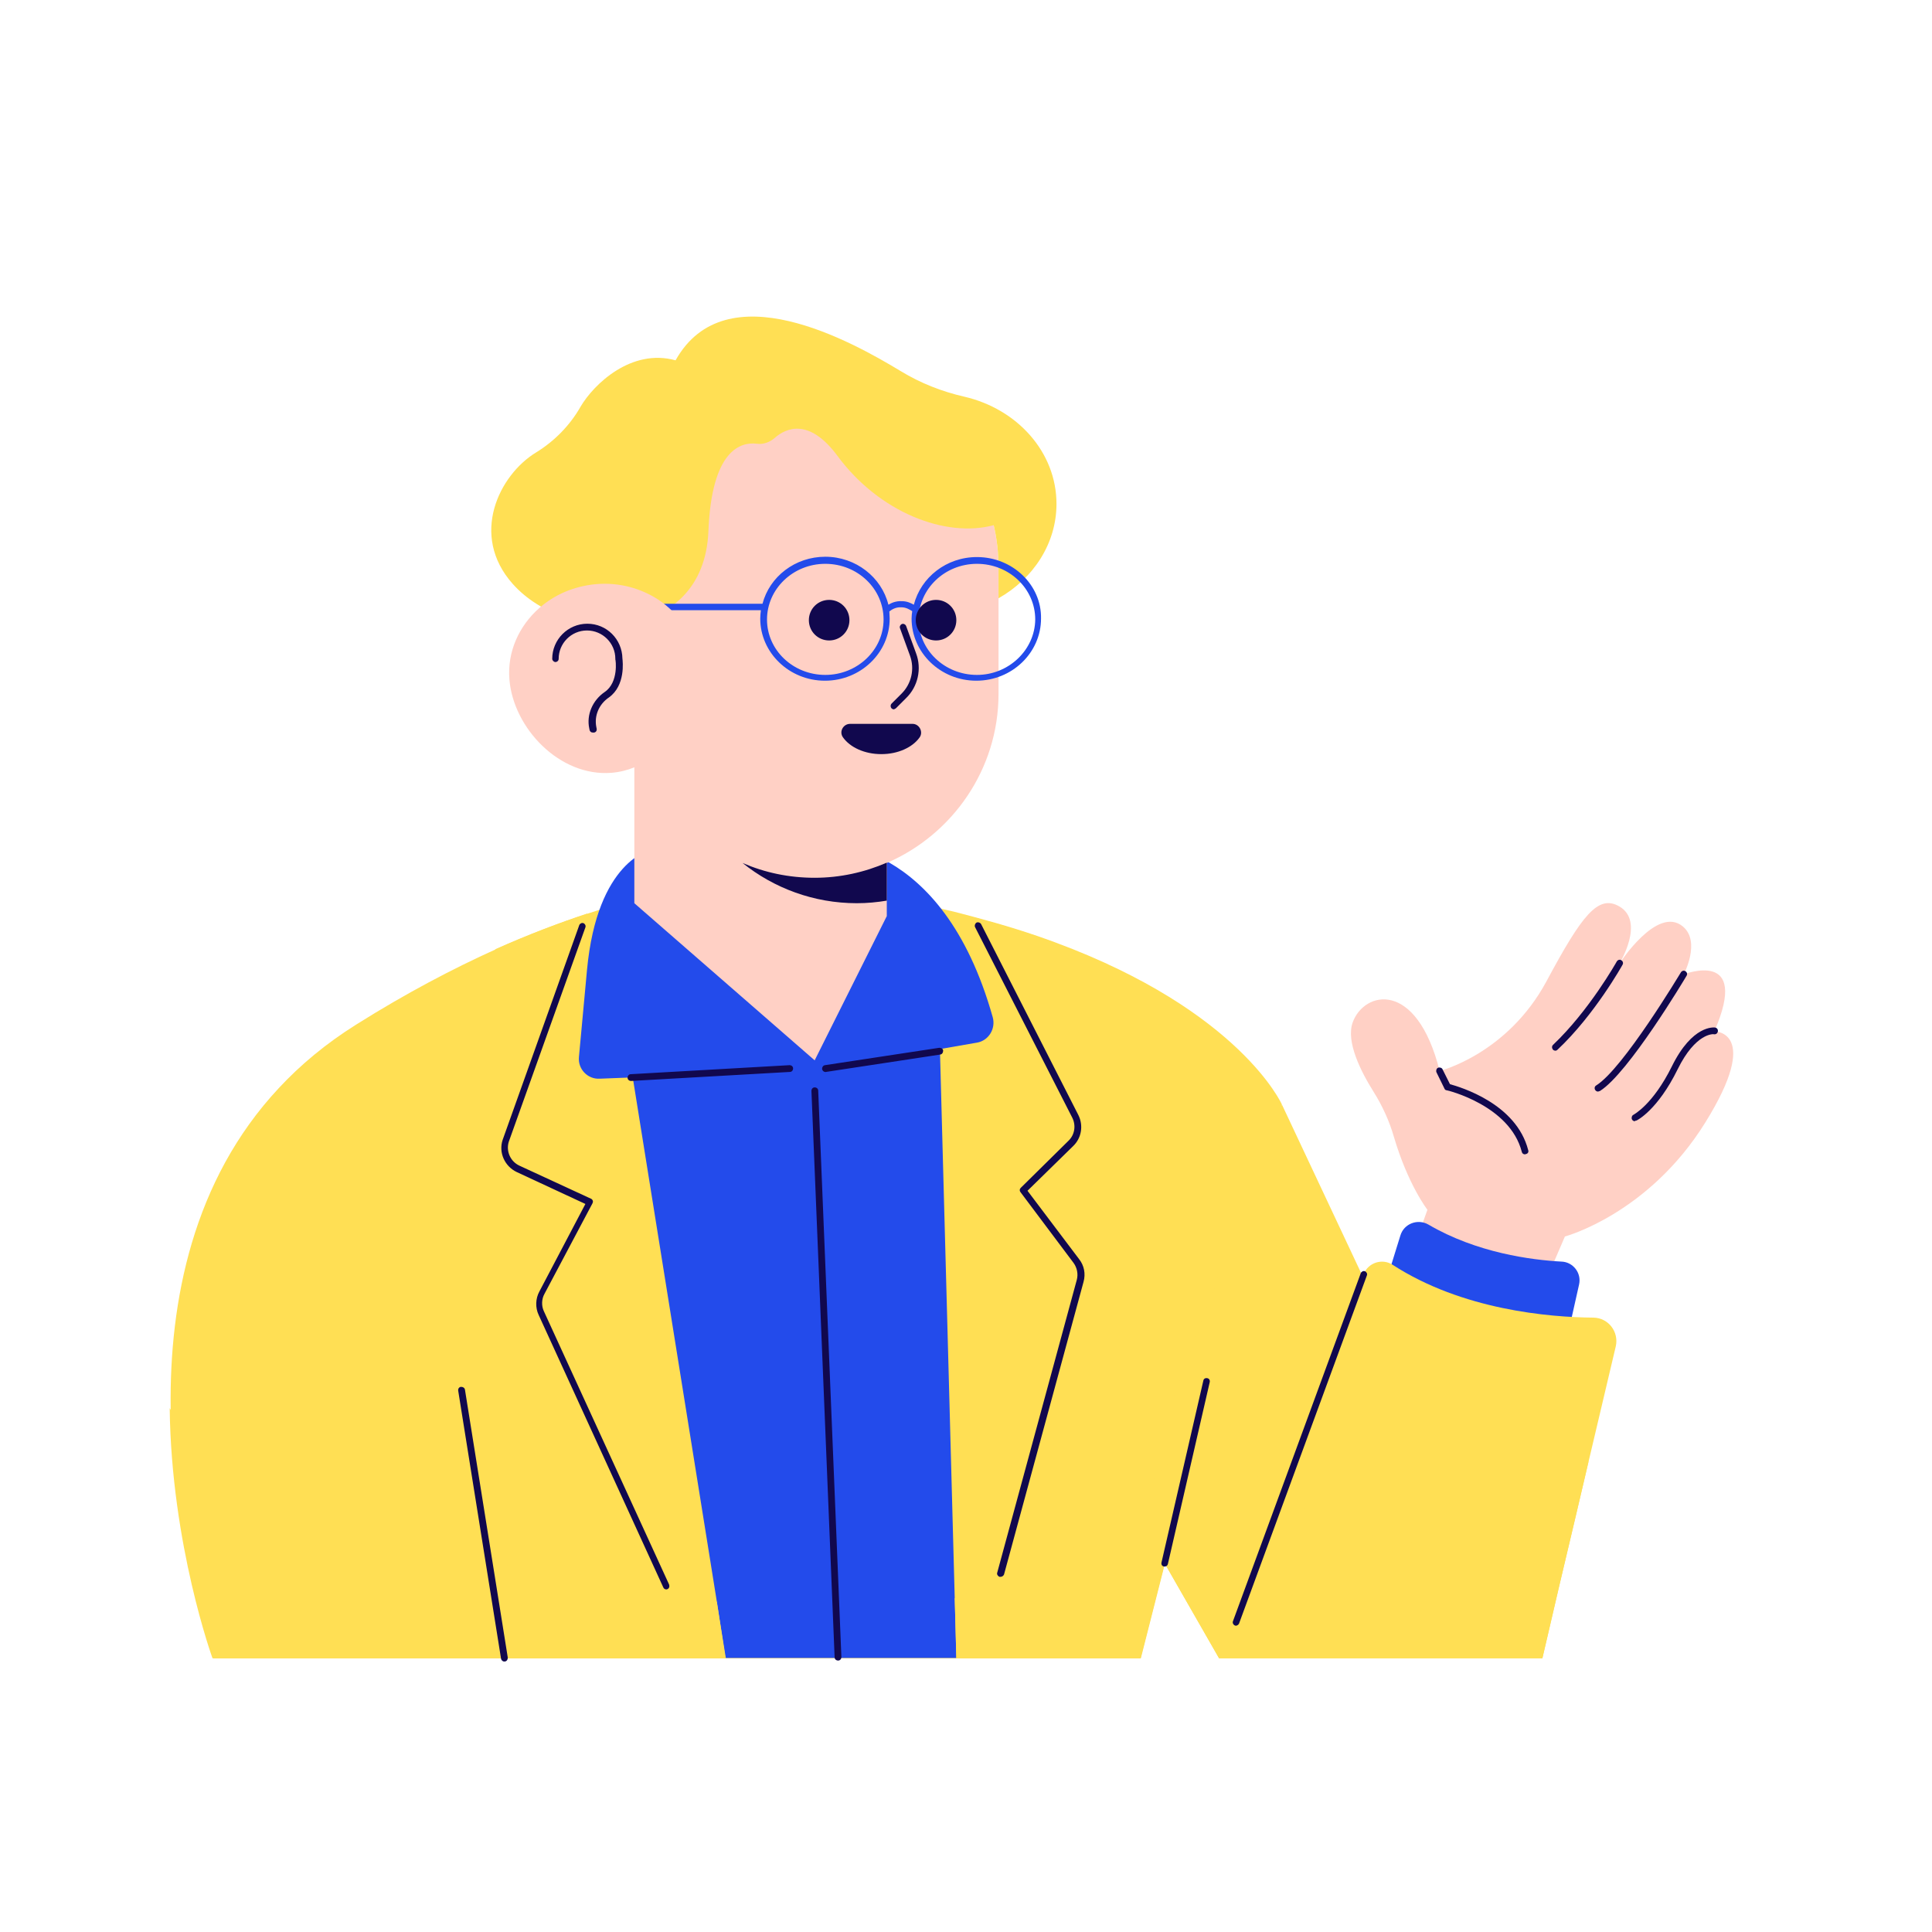
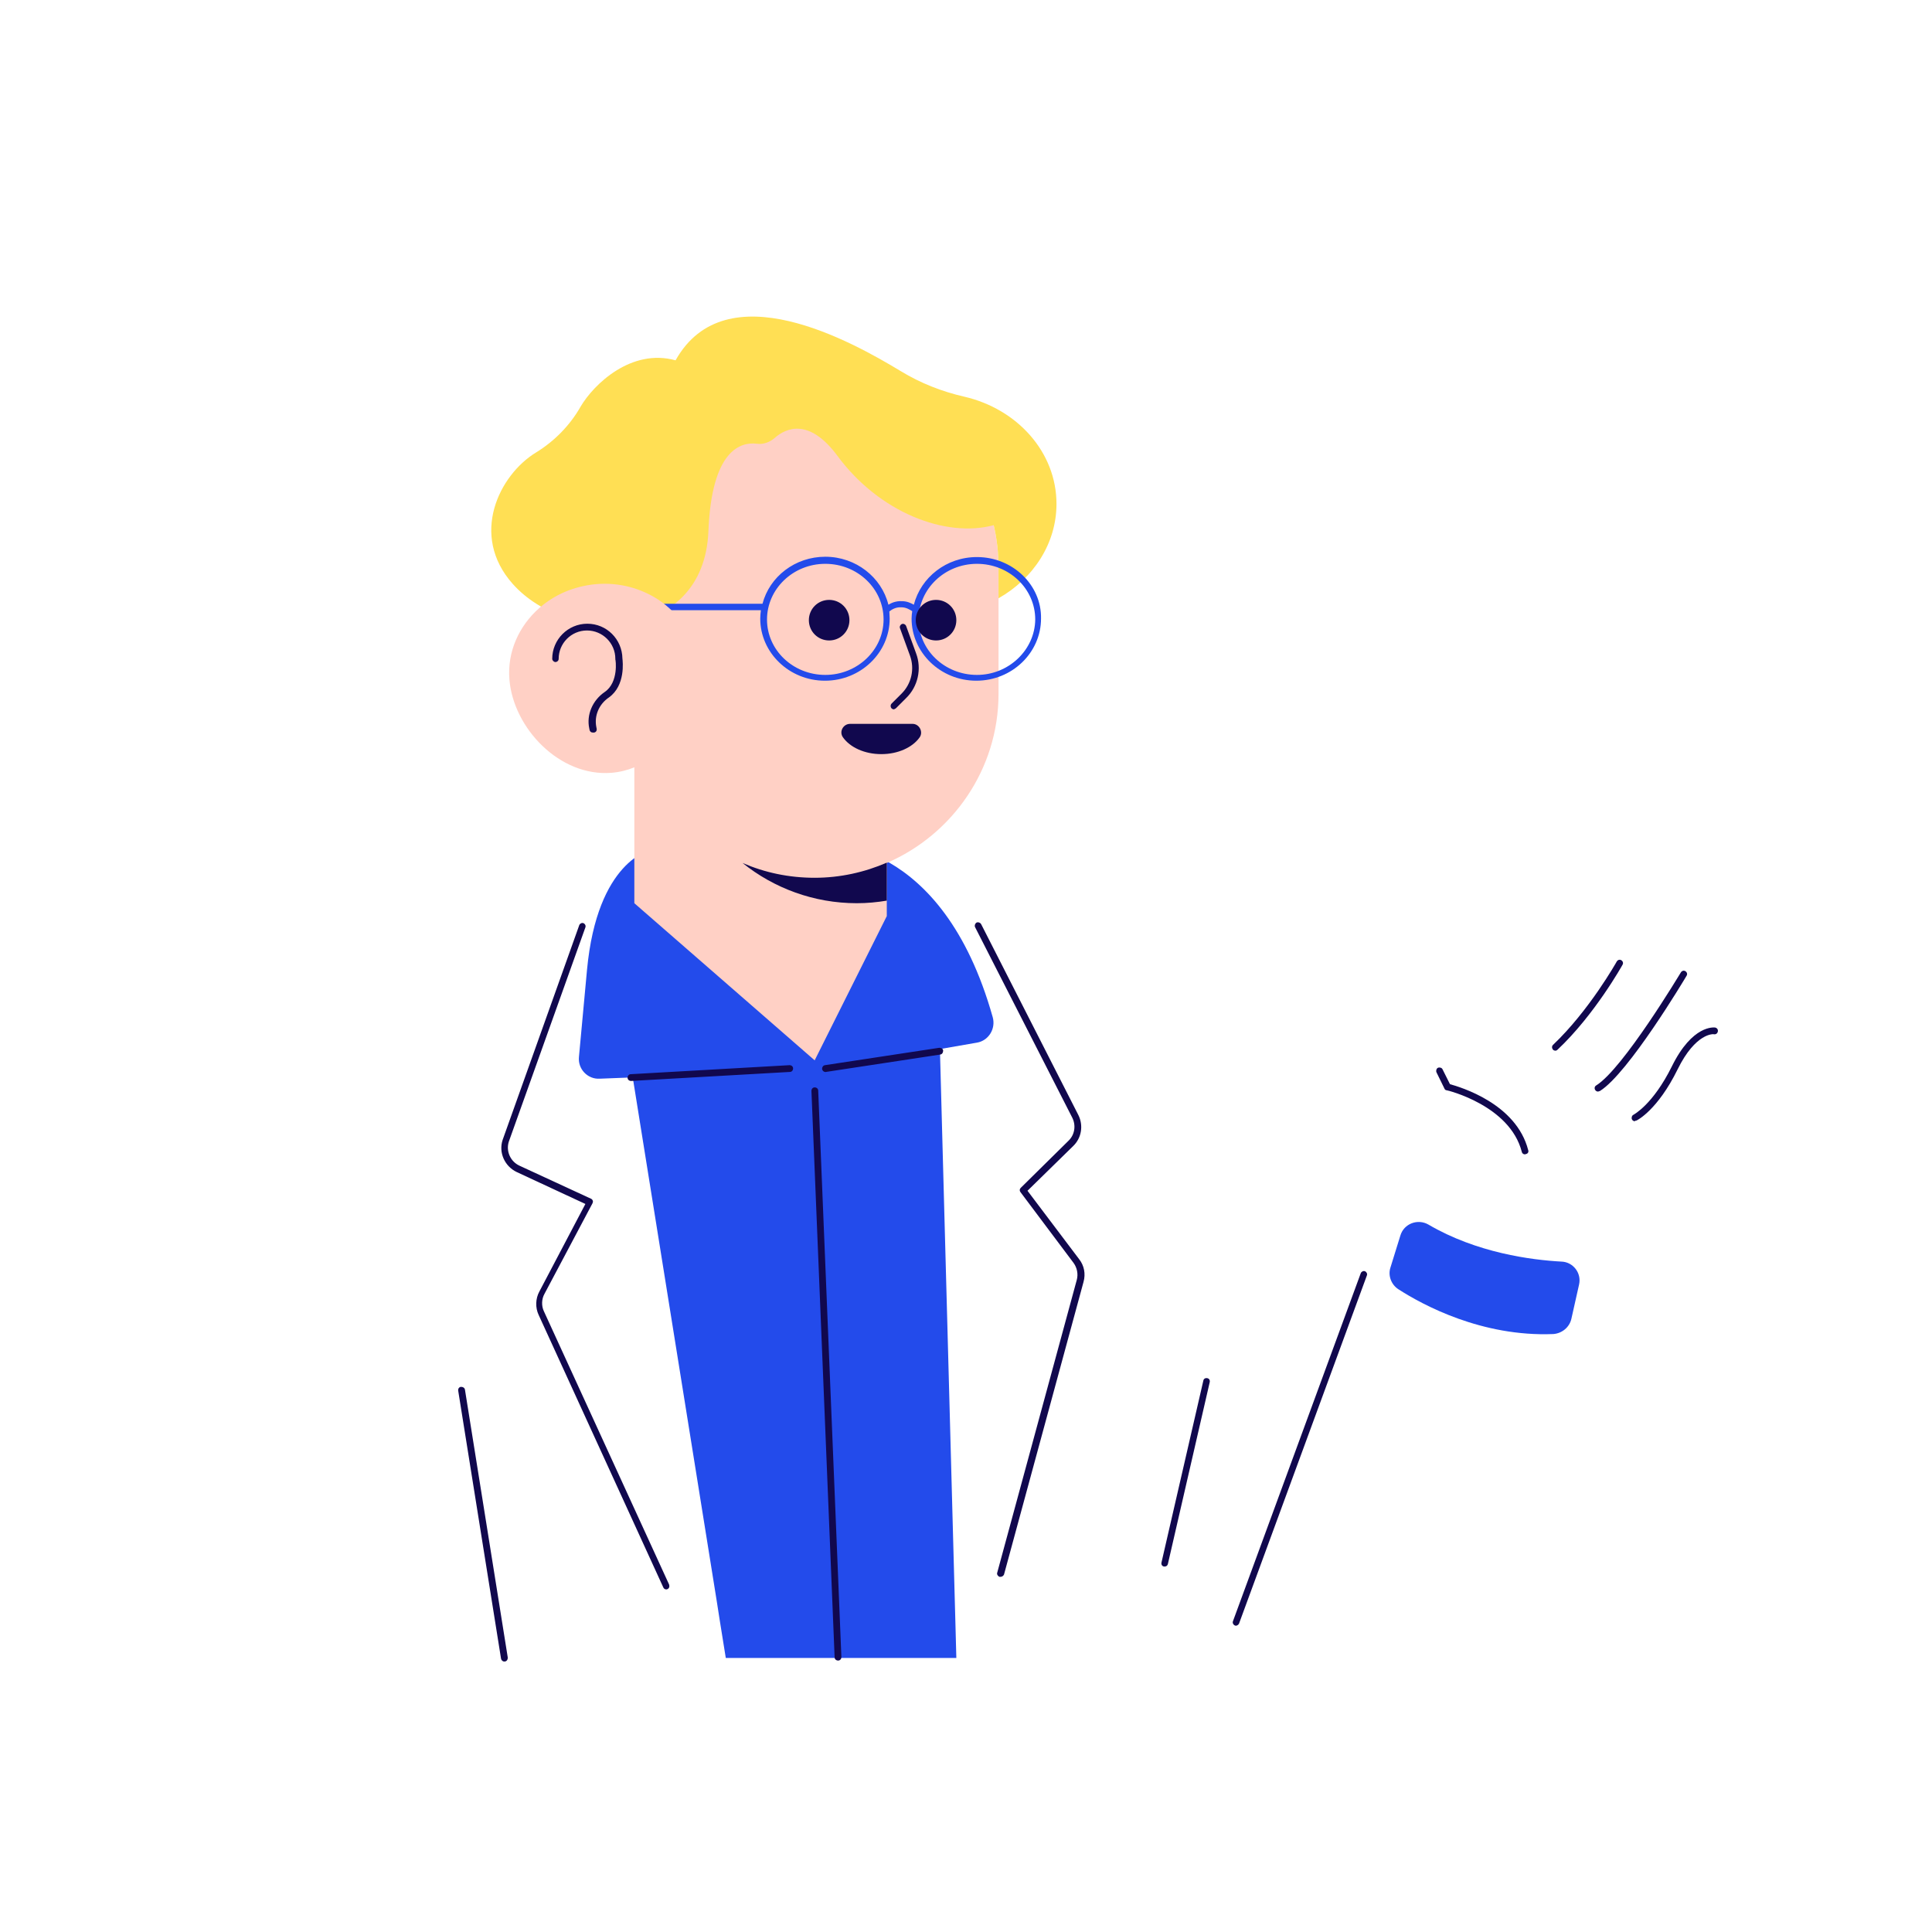
<svg xmlns="http://www.w3.org/2000/svg" xmlns:xlink="http://www.w3.org/1999/xlink" version="1.1" id="Layer_1" x="0px" y="0px" viewBox="0 0 600 600" style="enable-background:new 0 0 600 600;" xml:space="preserve">
  <style type="text/css">
	.st0{fill:#FFD0C5;}
	.st1{clip-path:url(#SVGID_00000096754943290831748480000007864935048264874907_);}
	.st2{fill:#FFDF54;}
	.st3{fill:#234BEB;}
	.st4{clip-path:url(#SVGID_00000062874965549912564500000006824651865688978878_);}
	.st5{clip-path:url(#SVGID_00000085248408936435364790000004698063283330855098_);}
	.st6{fill:#11084E;}
</style>
-   <path class="st0" d="M439.8,385.5l3.5-9.8c0,0-6-7.7-10.4-22.6c-1.4-4.9-3.6-9.7-6.3-14c-3.9-6.2-8.7-15.6-6.5-21.6  c3.5-9.7,19.8-13.5,27,15.1c0,0,21-5.2,33.2-27.9c11-20.5,16-27,22.6-23.2c8.1,4.7,0,17.8,0,17.8s11.7-18.2,19.7-11.6  c5.7,4.7,0.3,14.9,0.3,14.9s20.8-8.2,9.5,17.7c0,0,14.9-0.2-2.8,28.3c-17.7,28.5-43.6,35.4-43.6,35.4l-7.1,16.5L439.8,385.5z" />
  <g>
    <defs>
-       <rect id="SVGID_1_" x="52.4" y="273.3" width="346.2" height="242.7" />
-     </defs>
+       </defs>
    <clipPath id="SVGID_00000007418839093160122910000008588268206000998294_">
      <use xlink:href="#SVGID_1_" style="overflow:visible;" />
    </clipPath>
    <g style="clip-path:url(#SVGID_00000007418839093160122910000008588268206000998294_);">
      <path class="st2" d="M398.1,343l-25.7,100.6l-2.7,10.8l-7.9,31l0,0.1v0l-7.5,29.5h-288c0,0-12.9-35.2-13.3-77.7c0,0,0,0,0,0    c-0.4-33.1,6.8-70.7,33.6-99.4c6.7-7.2,14.6-13.8,24-19.7c15.6-9.8,30.1-17.4,43.4-23.4c10.3-4.6,19.9-8.3,28.6-11.1    c1.3-0.4,2.5-0.8,3.7-1.2c0.7-0.2,1.3-0.4,2-0.6c8.4-2.5,16-4.2,22.6-5.4c20.4-3.7,31.8-2.4,31.8-2.4c4.8,0.5,9.5,1.1,14.1,1.7    c12.4,1.7,23.7,3.8,34.1,6.1v0l1.8,0.4c3.6,0.8,7,1.7,10.3,2.6c9,2.4,17.3,5,24.8,7.8C385.2,314,398.1,343,398.1,343z" />
    </g>
  </g>
  <path class="st3" d="M490.4,398.9l-2.4,10.7c-0.6,2.6-2.9,4.5-5.6,4.7c-22.2,0.9-40.5-9-48.1-13.9c-2.2-1.4-3.3-4.2-2.5-6.7l3.1-10  c1.1-3.7,5.4-5.3,8.7-3.4c15,8.8,32,11,41.3,11.5C488.5,391.9,491.2,395.3,490.4,398.9z M256.3,262.2l0.2,13.7  c-4.5-0.6-9.2-1.2-14-1.7c0,0-11.4-1.4-31.8,2.4L202,264c0,0-16.5,3.2-19.7,37.2l-2.5,27c-0.4,3.8,2.7,7,6.4,6.8l10.3-0.4  l26.1,162.7l1,6.4l1.8,11.2H297l-0.3-11.3l-0.2-7.3l-4.6-170.5l11.5-2c3.6-0.6,5.9-4.3,4.9-7.9C292.5,259.8,256.3,262.2,256.3,262.2  z" />
-   <path class="st2" d="M501.8,418.1l-8.5,36l-3.8,16.2l-5.3,22.4L479,515H378.6l-16.9-29.5v0l-7.1-12.4l-2.7-4.7l1.5-4.1L398.1,343  l25.1,53.4l0.3-0.7c1.4-3.6,5.8-5,9-2.9c21.6,14,48.6,16.3,62.4,16.4C499.5,409.3,502.8,413.6,501.8,418.1z" />
  <g>
    <defs>
      <rect id="SVGID_00000054238209033614249180000003907691016510534043_" x="52.4" y="282.7" width="440.9" height="233.3" />
    </defs>
    <clipPath id="SVGID_00000153687854743269194720000004639273313860640440_">
      <use xlink:href="#SVGID_00000054238209033614249180000003907691016510534043_" style="overflow:visible;" />
    </clipPath>
    <g style="clip-path:url(#SVGID_00000153687854743269194720000004639273313860640440_);">
-       <path class="st2" d="M493.3,454l-3.8,16.2l-5.3,22.4L479,515H378.6l-16.9-29.5l-7.5,29.5H297l-0.3-11.3l-0.2-7.3l0.5-0.6    c24.2-4.7,43.5-18.9,56.3-31.5c11.7-11.4,18.1-21.4,18.1-21.4l0.9,0.7l25.2,20.8l0.5,0.4c26.8,16.2,47.7,16.9,63,12.2    c21.4-6.5,31.9-23.7,31.9-23.7C493.1,453.6,493.2,453.8,493.3,454z M223.6,503.8l-1-6.4c-41,4.8-71.1-14.4-71.1-14.4    c-71.6,3.5-98.3-44.8-98.8-45.7c0.5,42.5,13.3,77.7,13.3,77.7h159.3L223.6,503.8z M153.8,294.8l17.3,19.4l11.3-30.5    C173.7,286.6,164.1,290.2,153.8,294.8z M302.8,285l14.7,29.3l10.1-21.5C320.1,290,311.8,287.4,302.8,285z" />
-     </g>
+       </g>
  </g>
  <path class="st0" d="M310.1,176.2v39.3c0,23.4-14.3,43.7-34.7,52.5c-6.9,3-14.5,4.6-22.4,4.6c-7.9,0-15.5-1.6-22.4-4.6  c-17.2-7.4-30-22.9-33.7-41.6c-0.7-3.5-1.1-7.2-1.1-10.9v-39.3c0-31.4,25.7-57.1,57.1-57.1c8.3,0,16.2,1.8,23.3,5  c4.4,2,8.5,4.5,12.2,7.5c1.7,1.3,3.3,2.8,4.8,4.3C303.7,146.2,310.1,160.4,310.1,176.2z" />
  <path class="st2" d="M328.1,156.5c0,12.3-7.2,23.2-18,29.3v-9.6c0-4.5-0.5-8.9-1.5-13.1c-14.9,4-35.5-3.9-48.5-21.5  c-8.8-11.9-16-8.7-19.5-5.6c-1.5,1.3-3.5,2.1-5.6,1.8c-4.9-0.6-14,1.8-15,27.2c-1.4,35-43.8,35.5-60.8,16.3  c-13.4-15.1-4.2-33.8,7.3-40.8c5.7-3.5,10.5-8.4,13.8-14.2c4.1-7,15.8-18.2,29.5-14.4c15.6-27.8,54.8-5.8,70,3.4  c6.1,3.7,12.7,6.3,19.7,7.9C315.9,127,328.1,140.4,328.1,156.5z" />
  <path class="st3" d="M303.4,173c-9.5,0-17.4,6.3-19.6,14.8c-0.9-0.5-2.1-1.1-3.7-1.1c-1.8-0.1-3.2,0.5-4.2,1.1  c-2.1-8.5-10.1-14.9-19.6-14.9c-9.4,0-17.3,6.2-19.5,14.6h-66.7c-0.6,0-1,0.5-1,1c0,0.6,0.5,1,1,1h66.2c-0.1,0.9-0.2,1.7-0.2,2.6  c0,10.6,9,19.3,20.1,19.3c11.1,0,20.1-8.7,20.1-19.3c0-0.7-0.1-1.5-0.1-2.2c0.6-0.5,1.9-1.4,3.7-1.3c1.6,0,2.7,0.8,3.4,1.2  c-0.1,0.7-0.2,1.5-0.2,2.3c0,10.6,9,19.3,20.1,19.3c11.1,0,20.1-8.7,20.1-19.3C323.5,181.7,314.5,173,303.4,173z M256.3,209.6  c-10,0-18.1-7.7-18.1-17.2c0-9.5,8.1-17.3,18.1-17.3c10,0,18.1,7.7,18.1,17.3C274.4,201.8,266.3,209.6,256.3,209.6z M303.4,209.6  c-10,0-18.1-7.7-18.1-17.2c0-9.5,8.1-17.3,18.1-17.3c10,0,18.1,7.7,18.1,17.3C321.4,201.8,313.3,209.6,303.4,209.6z" />
  <path class="st0" d="M275.4,226.5v58L253,329.3l-56-48.8v-42.2c-2.2,0.9-4.6,1.5-7.1,1.7c-16.1,1.3-30.5-13.9-31.7-29  c-0.7-8.6,3-16.6,9.2-22.1c4.7-4.2,10.9-6.9,17.8-7.5c7.1-0.6,13.8,1.3,19.2,4.8c6.8,4.5,11.5,11.7,12.2,20.2c0.5,6.8-1.6,14-5.5,20  L275.4,226.5z" />
  <g>
    <defs>
      <rect id="SVGID_00000006709279072642797960000005380046268499975077_" x="141.3" y="185.3" width="393.3" height="330.7" />
    </defs>
    <clipPath id="SVGID_00000134219214133824787530000001376161169467992746_">
      <use xlink:href="#SVGID_00000006709279072642797960000005380046268499975077_" style="overflow:visible;" />
    </clipPath>
    <g style="clip-path:url(#SVGID_00000134219214133824787530000001376161169467992746_);">
      <path class="st6" d="M275.4,267.9v11.8c-3,0.5-6.1,0.8-9.3,0.8c-13.4,0-25.8-4.7-35.5-12.5c6.9,3,14.4,4.6,22.4,4.6    C260.9,272.6,268.5,270.9,275.4,267.9z M257.5,186.3c-3.5,0-6.3,2.8-6.3,6.3c0,3.5,2.8,6.3,6.3,6.3c3.5,0,6.3-2.8,6.3-6.3    S261,186.3,257.5,186.3z M290.7,186.3c-3.5,0-6.3,2.8-6.3,6.3c0,3.5,2.8,6.3,6.3,6.3c3.5,0,6.3-2.8,6.3-6.3    S294.2,186.3,290.7,186.3z M264,224.8c-2.1,0-3.5,2.4-2.2,4.2c2.2,3.1,6.7,5.2,11.9,5.2c5.2,0,9.7-2.1,11.9-5.2    c1.2-1.7-0.1-4.2-2.2-4.2H264z M184.1,227.5c-0.5,0-0.9-0.3-1-0.8l-0.1-0.5c-0.9-4.2,1-8.7,4.8-11.3c4.4-3,3.4-10.1,3.3-10.1    c0-0.1,0-0.1,0-0.2c0-4.9-4-8.8-8.8-8.8c-4.9,0-8.8,4-8.8,8.8c0,0.6-0.5,1-1,1s-1-0.5-1-1c0-6,4.9-10.9,10.9-10.9    c6,0,10.8,4.8,10.9,10.8c0.1,0.9,1,8.4-4.2,12.1c-3.1,2.1-4.6,5.7-3.9,9.2l0.1,0.5c0.1,0.6-0.2,1.1-0.8,1.2    C184.2,227.5,184.2,227.5,184.1,227.5z M278.3,219.9l3.1-3.1c3.7-3.6,4.9-9.1,3.1-13.9l-3.1-8.5c-0.2-0.5-0.8-0.8-1.3-0.6    c-0.5,0.2-0.8,0.8-0.6,1.3l3.1,8.5c1.5,4.1,0.5,8.7-2.6,11.8l-3.1,3.1c-0.4,0.4-0.4,1.1,0,1.5c0.2,0.2,0.5,0.3,0.7,0.3    C277.8,220.2,278.1,220.1,278.3,219.9z M473.9,358.4c0.6-0.1,0.9-0.7,0.7-1.2c-3.7-14.5-21.1-19.6-24.3-20.5l-2.3-4.6    c-0.2-0.5-0.9-0.7-1.4-0.5c-0.5,0.2-0.7,0.9-0.5,1.4l2.5,5.1c0.1,0.3,0.4,0.5,0.7,0.5c0.2,0,19.6,4.7,23.3,19.1    c0.1,0.5,0.5,0.8,1,0.8C473.8,358.4,473.9,358.4,473.9,358.4z M483.7,326c11.5-10.8,20.1-26.2,20.2-26.4c0.3-0.5,0.1-1.1-0.4-1.4    c-0.5-0.3-1.1-0.1-1.4,0.4c-0.1,0.2-8.6,15.3-19.8,25.9c-0.4,0.4-0.4,1,0,1.5c0.2,0.2,0.5,0.3,0.8,0.3    C483.3,326.3,483.5,326.2,483.7,326z M496.9,338.8c8.8-5.5,26.2-34.6,26.9-35.8c0.3-0.5,0.1-1.1-0.4-1.4c-0.5-0.3-1.1-0.1-1.4,0.4    c-0.2,0.3-17.9,29.9-26.3,35.1c-0.5,0.3-0.6,0.9-0.3,1.4c0.2,0.3,0.5,0.5,0.9,0.5C496.5,338.9,496.7,338.9,496.9,338.8z     M508.2,348c0.3-0.1,6.6-3.3,12.8-15.9c5.6-11.4,11.2-11,11.3-10.9c0.6,0.1,1.1-0.3,1.2-0.9c0.1-0.6-0.3-1.1-0.9-1.2    c-0.3,0-7-0.9-13.4,12.1c-5.9,11.9-11.8,14.9-11.9,15c-0.5,0.2-0.7,0.9-0.5,1.4c0.2,0.4,0.5,0.6,0.9,0.6    C507.9,348,508.1,348,508.2,348z M384.8,504.2l39.7-108.1c0.2-0.5-0.1-1.1-0.6-1.3c-0.5-0.2-1.1,0.1-1.3,0.6l-39.7,108.1    c-0.2,0.5,0.1,1.1,0.6,1.3c0.1,0,0.2,0.1,0.3,0.1C384.3,504.8,384.6,504.6,384.8,504.2z M362.7,485.7l13-56.5    c0.1-0.6-0.2-1.1-0.8-1.2c-0.6-0.1-1.1,0.2-1.2,0.8l-13,56.5c-0.1,0.6,0.2,1.1,0.8,1.2c0.1,0,0.2,0,0.2,0    C362.2,486.5,362.6,486.2,362.7,485.7z M156.8,516c0.6-0.1,0.9-0.6,0.9-1.2l-13.3-83.2c-0.1-0.6-0.6-0.9-1.2-0.9s-1,0.6-0.9,1.2    l13.3,83.2c0.1,0.5,0.5,0.9,1,0.9C156.7,516,156.8,516,156.8,516z M207.3,493.5c0.5-0.2,0.7-0.8,0.5-1.4l-38.9-84.9    c-0.8-1.7-0.7-3.8,0.2-5.4l14.9-28.1c0.1-0.2,0.2-0.5,0.1-0.8c-0.1-0.3-0.3-0.5-0.5-0.6l-22.3-10.3c-2.8-1.3-4.2-4.5-3.3-7.4    l23.8-66.6c0.2-0.5-0.1-1.1-0.6-1.3c-0.5-0.2-1.1,0.1-1.3,0.6l-23.8,66.7c-1.3,3.9,0.6,8.2,4.4,10l21.3,9.9l-14.3,27.2    c-1.2,2.2-1.3,5-0.2,7.3L206,493c0.2,0.4,0.5,0.6,0.9,0.6C207,493.6,207.2,493.6,207.3,493.5z M311.8,489l24.7-90.9    c0.7-2.5,0.2-5.1-1.4-7.1l-16-21.2l14.2-13.9c2.6-2.5,3.2-6.4,1.6-9.6L304.7,287c-0.3-0.5-0.9-0.7-1.4-0.5    c-0.5,0.3-0.7,0.9-0.5,1.4l30.2,59.2c1.2,2.4,0.8,5.3-1.2,7.2l-14.8,14.6c-0.4,0.4-0.4,0.9-0.1,1.3l16.5,22c1.1,1.5,1.5,3.5,1,5.3    l-24.7,90.9c-0.2,0.5,0.2,1.1,0.7,1.3c0.1,0,0.2,0,0.3,0C311.2,489.7,311.6,489.4,311.8,489z M196,335.7l49.3-2.8    c0.6,0,1-0.5,1-1.1c0-0.6-0.5-1-1.1-1l-49.3,2.8c-0.6,0-1,0.5-1,1.1C194.9,335.3,195.4,335.7,196,335.7    C195.9,335.7,195.9,335.7,196,335.7z M256.5,332.9l35.5-5.4c0.6-0.1,0.9-0.6,0.9-1.2s-0.6-0.9-1.2-0.9l-35.5,5.4    c-0.6,0.1-0.9,0.6-0.9,1.2c0.1,0.5,0.5,0.9,1,0.9C256.4,333,256.4,332.9,256.5,332.9z M260.3,515.7c0.6,0,1-0.5,1-1.1l-7.2-175.9    c0-0.6-0.5-1-1.1-1c-0.6,0-1,0.5-1,1.1l7.2,175.9C259.2,515.3,259.7,515.7,260.3,515.7C260.3,515.7,260.3,515.7,260.3,515.7z" />
    </g>
  </g>
</svg>